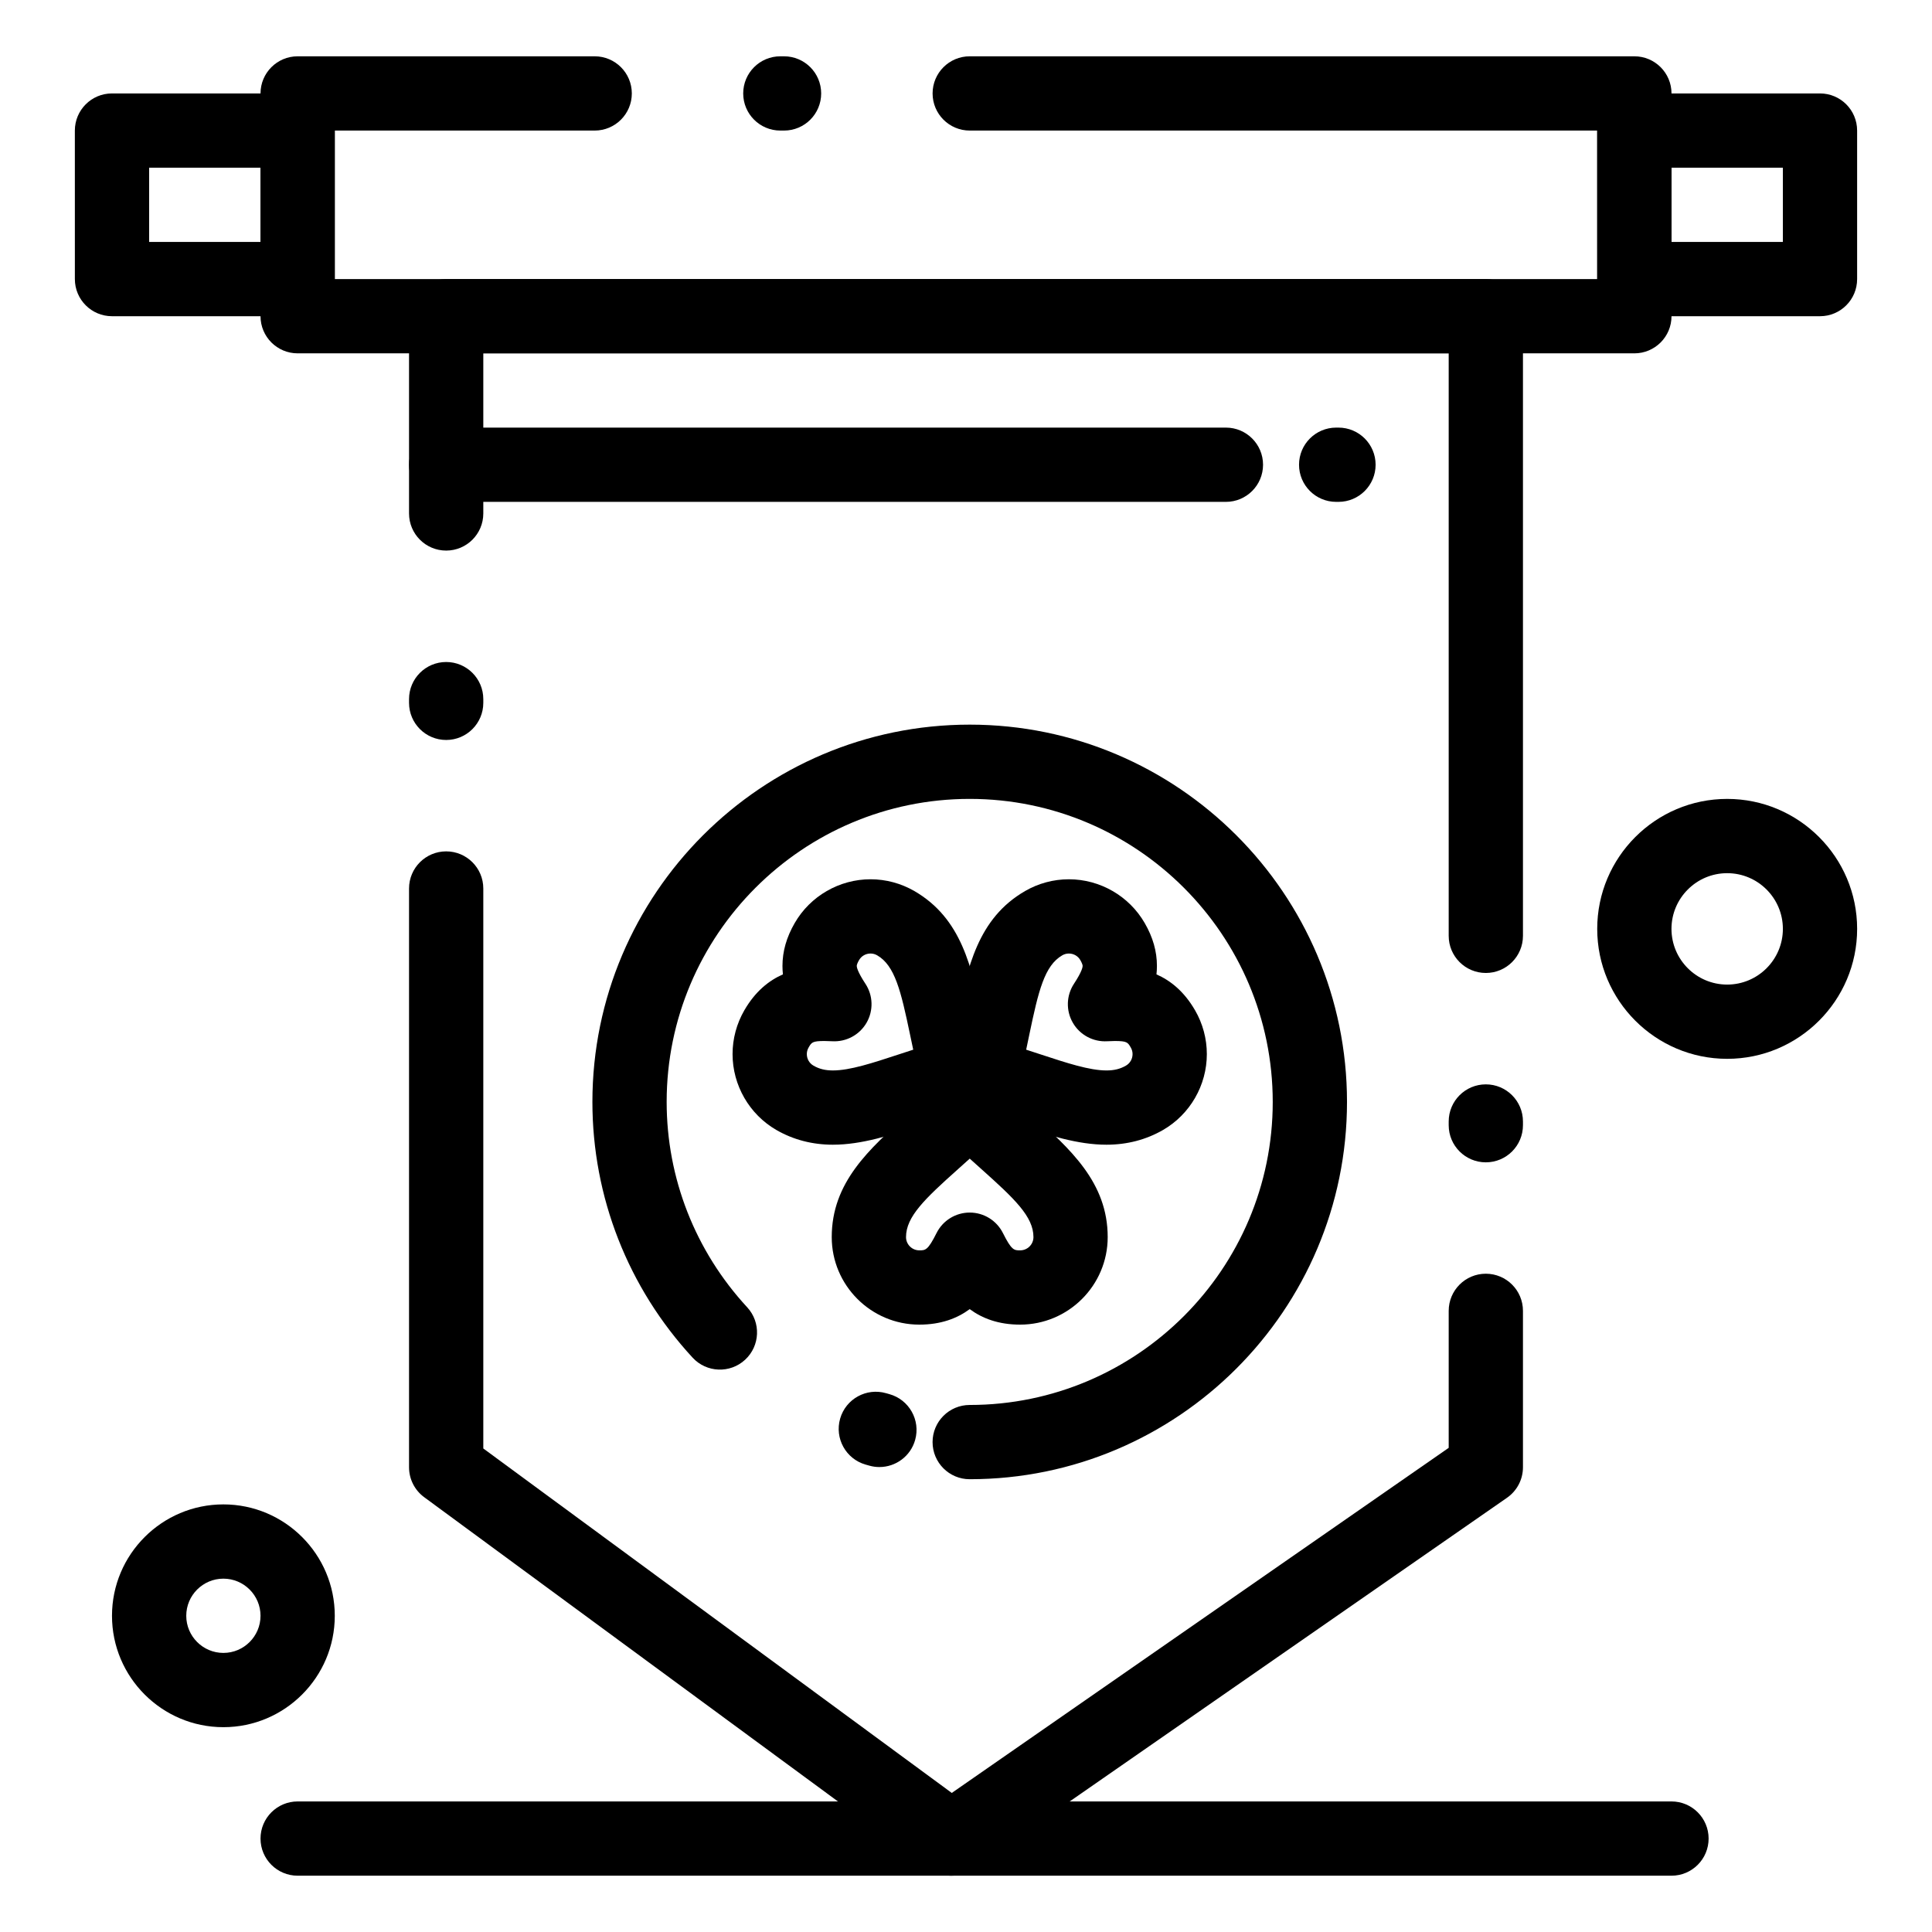
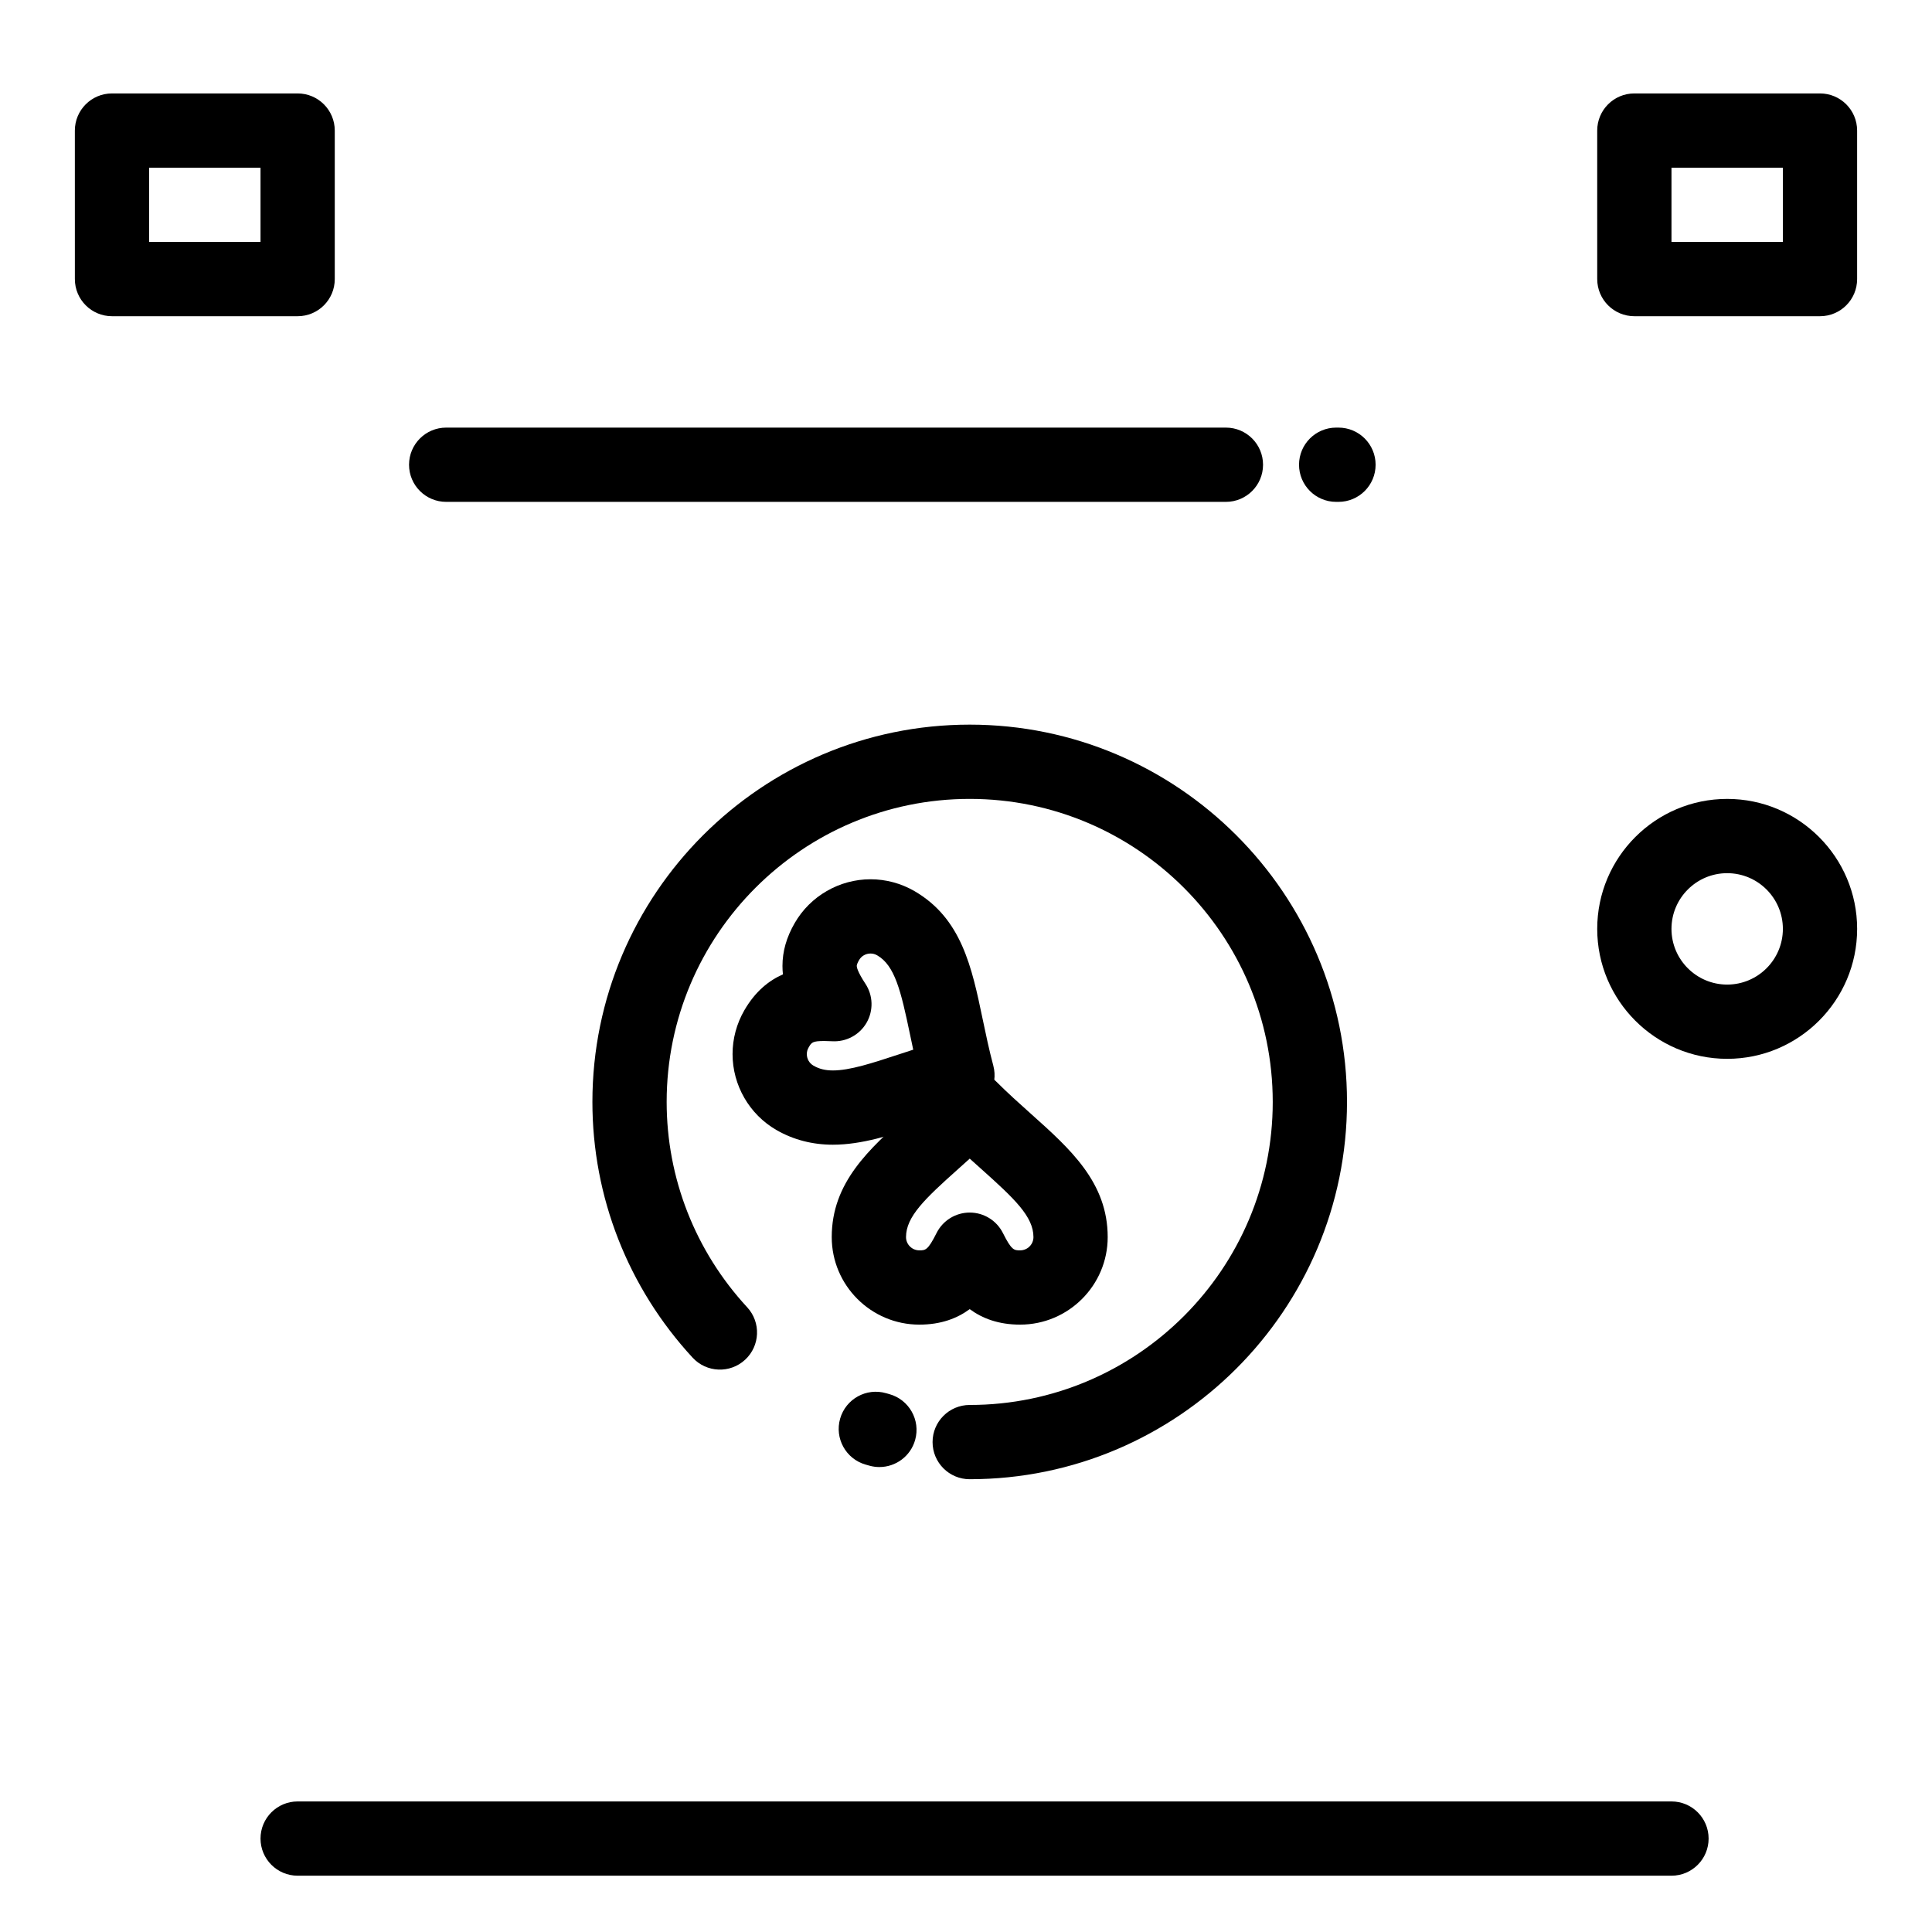
<svg xmlns="http://www.w3.org/2000/svg" fill="#000000" width="800px" height="800px" version="1.1" viewBox="144 144 512 512">
  <g>
-     <path d="m396.06 641.08c-2.051 0-4.098-0.637-5.828-1.91l-133.82-98.398c-2.523-1.855-4.012-4.801-4.012-7.93v-153.38c0-5.434 4.406-9.84 9.84-9.84 5.434 0 9.84 4.406 9.84 9.84v148.4l124.15 91.285 131.69-91.453v-36.305c0-5.434 4.406-9.84 9.84-9.84 5.434 0 9.84 4.406 9.84 9.84v41.453c0 3.223-1.578 6.242-4.227 8.082l-141.7 98.398c-1.691 1.176-3.652 1.758-5.613 1.758zm141.7-189.05c-5.434 0-9.84-4.406-9.84-9.84v-0.984c0-5.434 4.406-9.84 9.84-9.84 5.434 0 9.84 4.406 9.84 9.84v0.984c0 5.434-4.406 9.84-9.84 9.84zm0-50.184c-5.434 0-9.84-4.406-9.84-9.84v-154.37h-255.84v42.434c0 5.434-4.406 9.84-9.84 9.84-5.434 0-9.84-4.406-9.84-9.84v-52.273c0-5.434 4.406-9.84 9.84-9.84h275.52c5.434 0 9.84 4.406 9.84 9.84v164.21c0 5.434-4.406 9.84-9.84 9.84zm-275.52-61.746c-5.434 0-9.84-4.406-9.84-9.84v-0.984c0-5.434 4.406-9.84 9.84-9.84 5.434 0 9.84 4.406 9.84 9.84v0.984c0 5.434-4.406 9.84-9.84 9.84z" />
    <path d="m414.34 495.04c-5.707 0-10.012-1.645-13.355-4.106-3.34 2.461-7.648 4.106-13.355 4.106-12.797 0-23.211-10.406-23.211-23.195 0-14.48 9.879-23.312 20.34-32.668 3.035-2.715 6.172-5.519 9.266-8.617 1.848-1.848 4.352-2.887 6.961-2.887 2.613 0 5.117 1.039 6.961 2.887 3.094 3.094 6.231 5.902 9.266 8.617 10.457 9.355 20.34 18.188 20.34 32.668 0 12.789-10.41 23.195-23.211 23.195zm-13.352-29.699c3.727 0 7.133 2.106 8.801 5.438 2.289 4.578 2.953 4.578 4.555 4.578 1.949 0 3.531-1.578 3.531-3.516 0-5.414-4.981-10.129-13.777-18-0.996-0.891-2.039-1.824-3.109-2.793-1.07 0.969-2.109 1.898-3.109 2.793-8.801 7.867-13.777 12.586-13.777 18 0 1.938 1.582 3.516 3.531 3.516 1.602 0 2.266 0 4.555-4.578 1.664-3.332 5.07-5.438 8.801-5.438z" />
    <path d="m364.73 447.36c-5.457 0-10.504-1.316-14.996-3.91-7.156-4.141-11.598-11.844-11.598-20.109 0-4.059 1.078-8.07 3.117-11.594 2.91-5.039 6.543-7.91 10.23-9.527-0.078-0.727-0.121-1.473-0.121-2.231 0-3.875 1.062-7.594 3.246-11.375 4.121-7.152 11.824-11.598 20.098-11.598 4.059 0 8.066 1.078 11.594 3.113 12.543 7.242 15.254 20.234 18.125 33.992 0.832 3.969 1.688 8.074 2.812 12.285 1.406 5.25-1.711 10.645-6.961 12.051-4.215 1.129-8.203 2.438-12.062 3.707-8.133 2.668-15.82 5.195-23.484 5.195zm-2.203-27.484c-3.242 0-3.453 0.363-4.234 1.719-0.316 0.547-0.477 1.133-0.477 1.742 0 1.281 0.66 2.434 1.766 3.07 1.516 0.875 3.106 1.27 5.148 1.27 4.516 0 10.457-1.953 17.344-4.215 1.262-0.414 2.578-0.848 3.941-1.285-0.301-1.395-0.582-2.742-0.852-4.039-2.418-11.578-4.016-18.262-8.703-20.969-0.547-0.316-1.137-0.477-1.754-0.477-1.277 0-2.422 0.656-3.051 1.75-0.391 0.676-0.609 1.234-0.609 1.539 0 0.289 0.164 1.484 2.297 4.723 2.051 3.113 2.164 7.113 0.301 10.34-1.867 3.223-5.394 5.113-9.113 4.894-0.738-0.039-1.41-0.062-2.004-0.062z" />
-     <path d="m437.23 447.36c-7.66 0-15.34-2.523-23.469-5.195-3.863-1.27-7.859-2.582-12.082-3.711-5.25-1.406-8.367-6.801-6.961-12.051 1.125-4.207 1.984-8.309 2.809-12.273 2.875-13.762 5.59-26.762 18.148-34.004 3.512-2.031 7.523-3.109 11.582-3.109 8.273 0 15.973 4.445 20.102 11.605 2.18 3.773 3.238 7.492 3.238 11.367 0 0.758-0.043 1.504-0.121 2.231 3.688 1.621 7.32 4.492 10.234 9.535 2.035 3.516 3.113 7.527 3.113 11.586 0 8.262-4.441 15.969-11.59 20.105-4.5 2.598-9.547 3.914-15.004 3.914zm-21.285-25.184c1.371 0.441 2.691 0.875 3.961 1.293 6.875 2.258 12.816 4.211 17.324 4.211 2.039 0 3.629-0.395 5.152-1.273 1.098-0.637 1.758-1.785 1.758-3.066 0-0.613-0.16-1.199-0.473-1.738-0.789-1.363-0.996-1.727-4.242-1.727-0.594 0-1.266 0.023-1.996 0.066-3.727 0.219-7.246-1.668-9.113-4.894-1.867-3.223-1.75-7.227 0.297-10.34 2.133-3.238 2.297-4.434 2.297-4.723 0-0.305-0.223-0.863-0.605-1.531-0.637-1.105-1.777-1.758-3.055-1.758-0.613 0-1.195 0.16-1.738 0.473-4.711 2.719-6.309 9.402-8.727 20.988-0.262 1.285-0.539 2.633-0.84 4.019z" />
    <path d="m400.98 536.01c-5.434 0-9.84-4.406-9.84-9.84s4.406-9.84 9.84-9.84c44.281 0 80.309-36.023 80.309-80.305-0.004-44.285-36.027-80.309-80.309-80.309s-80.309 36.023-80.309 80.309c0 20.195 7.578 39.52 21.34 54.418 3.688 3.992 3.441 10.219-0.551 13.906-3.992 3.688-10.219 3.441-13.906-0.551-17.129-18.543-26.562-42.609-26.562-67.77 0-55.141 44.855-99.992 99.988-99.992s99.988 44.855 99.988 99.988c-0.004 55.133-44.859 99.984-99.988 99.984zm-23.926-3.227c-0.871 0-1.762-0.117-2.641-0.363-0.344-0.098-0.691-0.191-1.035-0.293-5.223-1.504-8.234-6.957-6.731-12.18 1.504-5.223 6.957-8.238 12.18-6.731l0.859 0.242c5.234 1.457 8.301 6.879 6.844 12.117-1.211 4.356-5.168 7.207-9.477 7.207z" />
-     <path d="m577.12 237.64h-354.24c-5.434 0-9.84-4.406-9.84-9.84v-59.039c0-5.434 4.406-9.84 9.84-9.84h78.719c5.434 0 9.84 4.406 9.84 9.84 0 5.434-4.406 9.84-9.84 9.84h-68.879v39.359h334.56l-0.004-39.359h-166.29c-5.434 0-9.84-4.406-9.84-9.84 0-5.434 4.406-9.84 9.84-9.84h176.14c5.434 0 9.84 4.406 9.84 9.84v59.039c0 5.438-4.41 9.84-9.844 9.84zm-225.34-59.039h-0.984c-5.434 0-9.84-4.406-9.84-9.84 0-5.434 4.406-9.84 9.84-9.84h0.984c5.434 0 9.84 4.406 9.84 9.84 0 5.434-4.402 9.84-9.84 9.84z" />
    <path d="m626.32 227.8h-49.199c-5.434 0-9.84-4.406-9.84-9.84l-0.004-39.359c0-5.434 4.406-9.84 9.84-9.84h49.199c5.434 0 9.84 4.406 9.84 9.84v39.359c0.004 5.438-4.402 9.84-9.836 9.84zm-39.359-19.68h29.52v-19.68h-29.52z" />
    <path d="m222.88 227.8h-49.199c-5.434 0-9.84-4.406-9.84-9.84l-0.004-39.359c0-5.434 4.406-9.84 9.84-9.84h49.199c5.434 0 9.84 4.406 9.84 9.84v39.359c0.004 5.438-4.402 9.84-9.836 9.84zm-39.359-19.68h29.52v-19.68h-29.52z" />
    <path d="m468.88 277h-206.64c-5.434 0-9.84-4.406-9.84-9.84s4.406-9.84 9.84-9.84h206.64c5.434 0 9.84 4.406 9.84 9.84s-4.406 9.84-9.84 9.84z" />
    <path d="m498.71 277h-0.613c-5.434 0-9.84-4.406-9.84-9.84s4.406-9.84 9.84-9.84h0.613c5.434 0 9.84 4.406 9.84 9.84s-4.406 9.84-9.84 9.84z" />
    <path d="m586.96 641.08h-364.08c-5.434 0-9.84-4.406-9.84-9.84 0-5.434 4.406-9.84 9.84-9.84h364.08c5.434 0 9.84 4.406 9.84 9.84 0 5.438-4.406 9.84-9.84 9.84z" />
-     <path d="m203.2 601.72c-16.277 0-29.52-13.242-29.52-29.52 0-16.277 13.242-29.52 29.52-29.52 16.277 0 29.52 13.242 29.52 29.52 0 16.277-13.242 29.52-29.52 29.52zm0-39.359c-5.426 0-9.84 4.414-9.84 9.84s4.414 9.84 9.84 9.84 9.84-4.414 9.84-9.84-4.414-9.84-9.84-9.84z" />
    <path d="m601.72 424.6c-18.992 0-34.441-15.449-34.441-34.441s15.449-34.441 34.441-34.441 34.441 15.449 34.441 34.441-15.449 34.441-34.441 34.441zm0-49.199c-8.141 0-14.762 6.621-14.762 14.762s6.621 14.762 14.762 14.762 14.762-6.621 14.762-14.762-6.621-14.762-14.762-14.762z" />
  </g>
</svg>